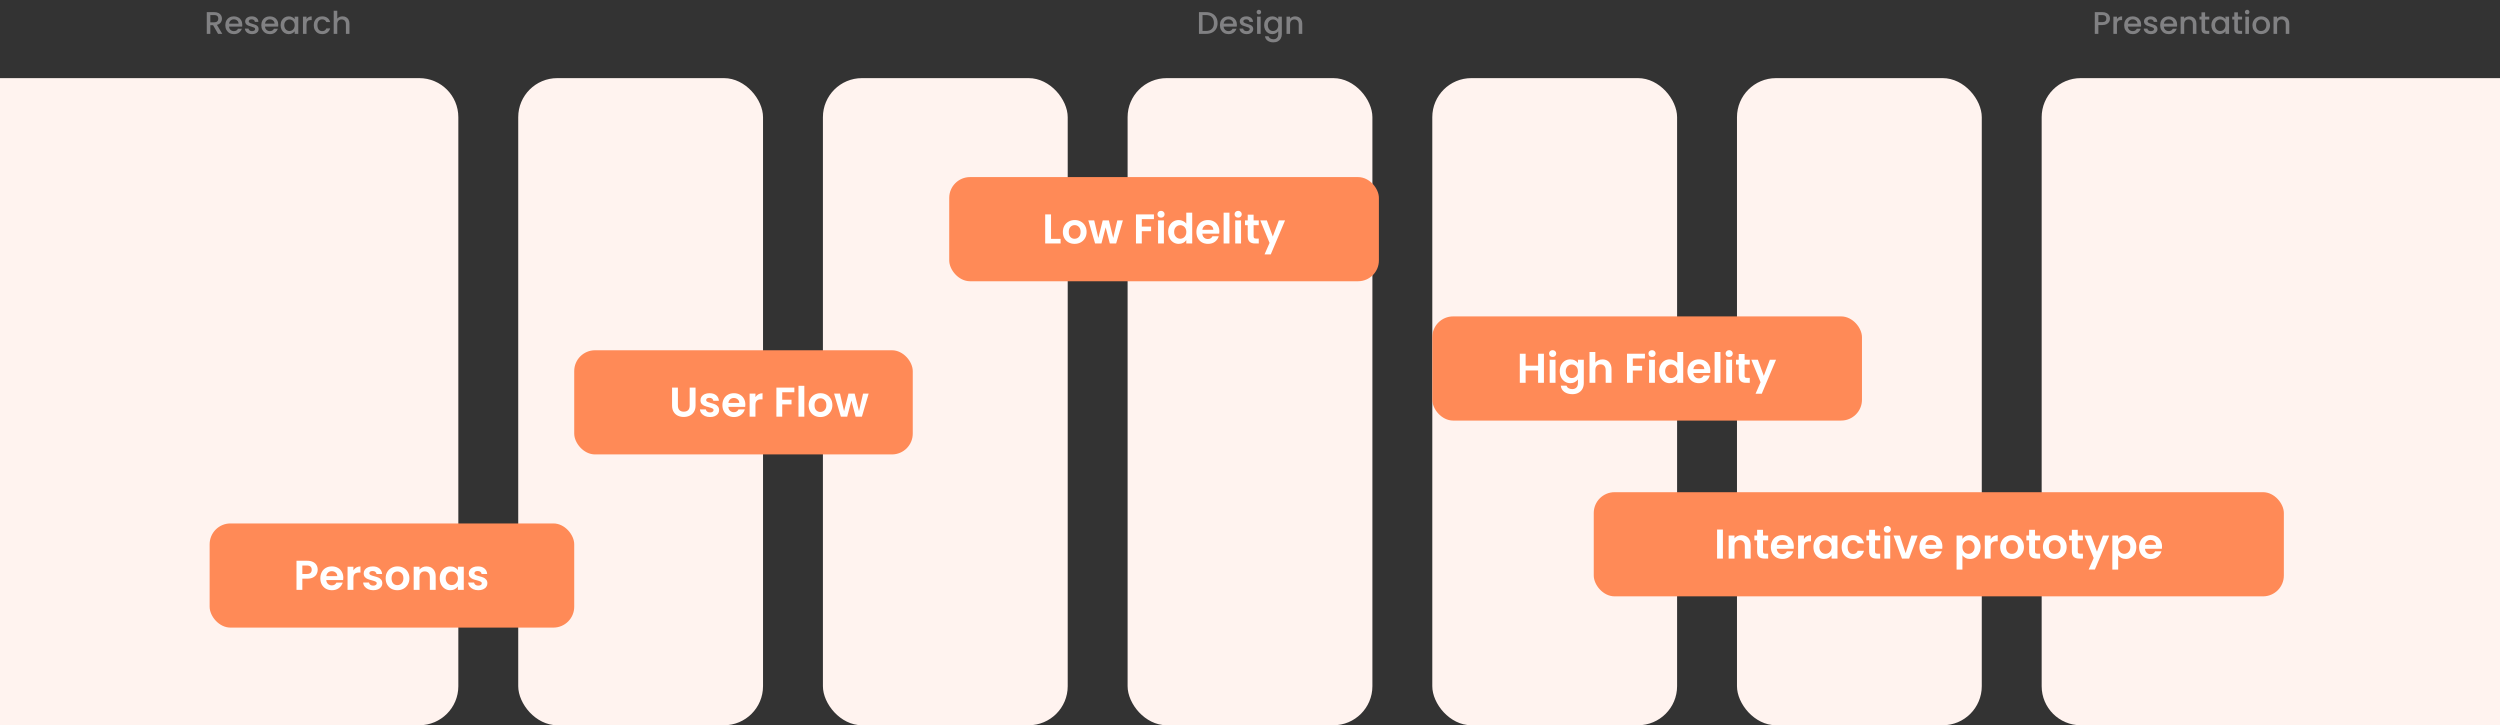
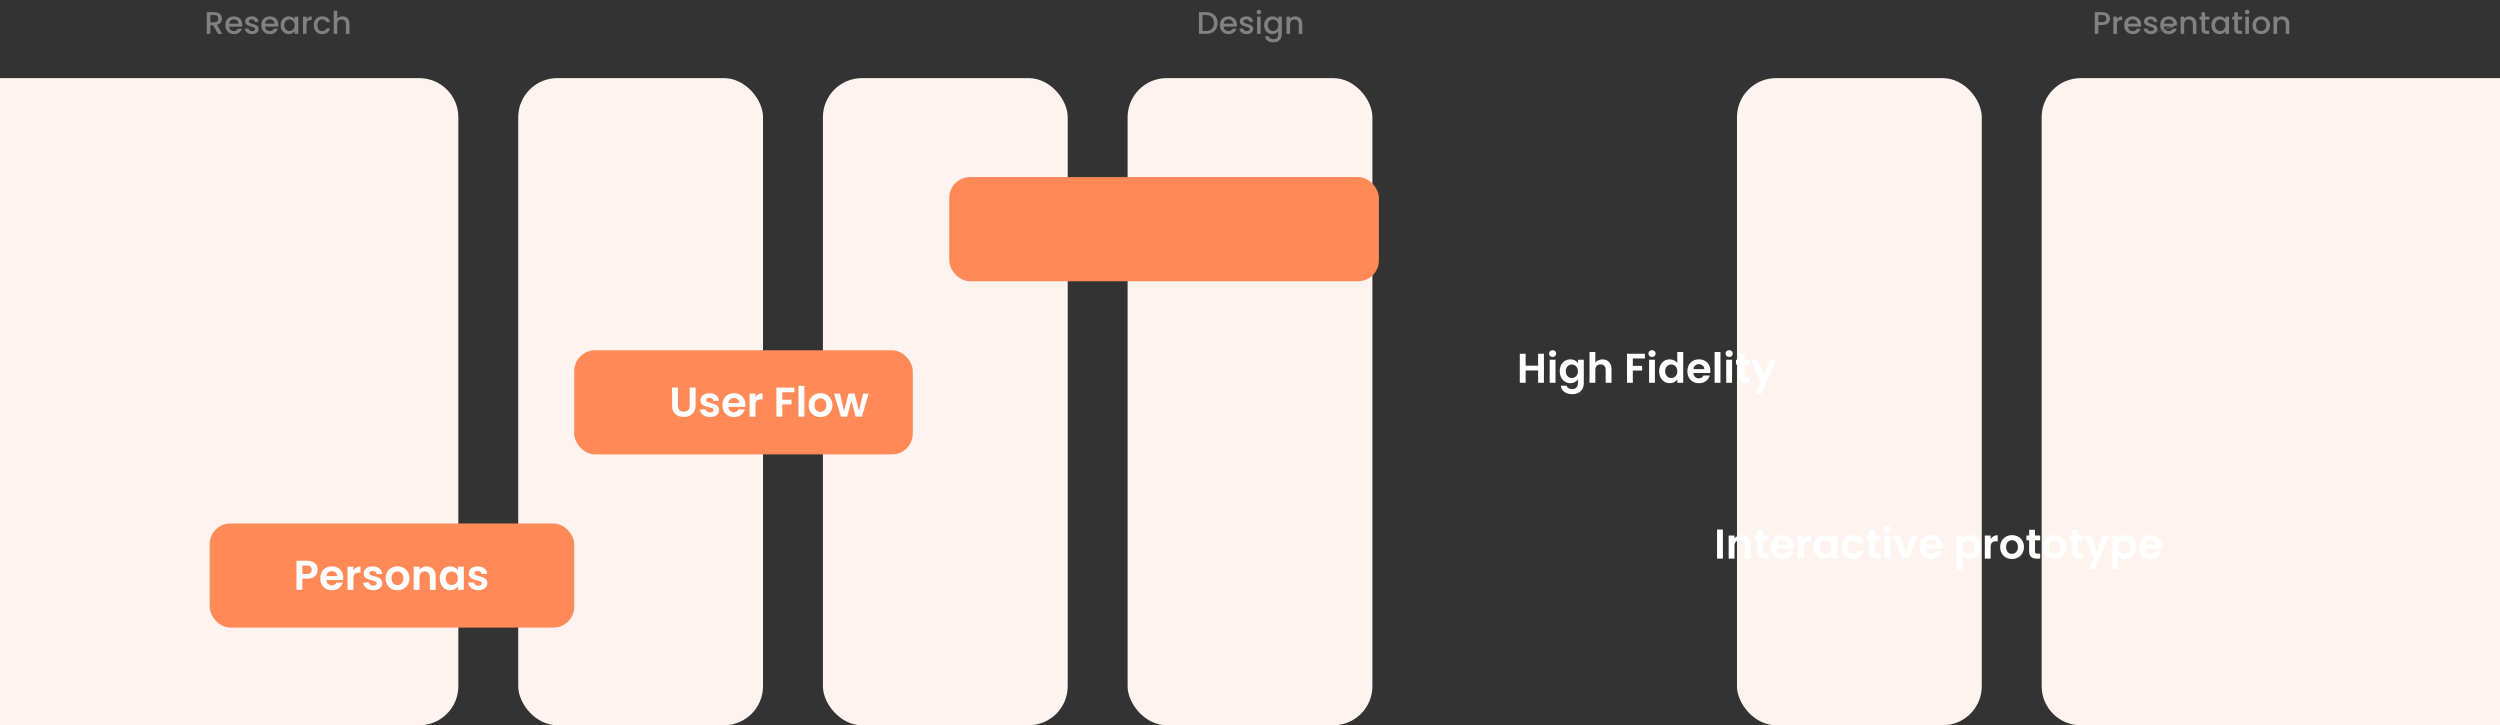
<svg xmlns="http://www.w3.org/2000/svg" width="1920" height="557" viewBox="0 0 1920 557" fill="none">
  <rect x="0" y="0" width="1920" height="557" fill="#333333" stroke="none" />
  <g clip-path="url(#clip0_1661_25140)">
    <path d="M0 60H322C338.569 60 352 73.431 352 90V527C352 543.569 338.569 557 322 557H0V60Z" fill="#FFF3EF" />
    <rect x="398" y="60" width="188" height="497" rx="30" fill="#FFF3EF" />
    <rect x="632" y="60" width="188" height="497" rx="30" fill="#FFF3EF" />
    <rect x="866" y="60" width="188" height="497" rx="30" fill="#FFF3EF" />
-     <rect x="1100" y="60" width="188" height="497" rx="30" fill="#FFF3EF" />
    <rect x="1334" y="60" width="188" height="497" rx="30" fill="#FFF3EF" />
    <path d="M1920 60H1598C1581.43 60 1568 73.431 1568 90V527C1568 543.569 1581.43 557 1598 557H1920V60Z" fill="#FFF3EF" />
    <path d="M167.464 26L163.624 19.328H161.536V26H158.8V9.32H164.56C165.84 9.32 166.92 9.544 167.8 9.992C168.696 10.44 169.36 11.04 169.792 11.792C170.24 12.544 170.464 13.384 170.464 14.312C170.464 15.4 170.144 16.392 169.504 17.288C168.88 18.168 167.912 18.768 166.6 19.088L170.728 26H167.464ZM161.536 17.144H164.56C165.584 17.144 166.352 16.888 166.864 16.376C167.392 15.864 167.656 15.176 167.656 14.312C167.656 13.448 167.4 12.776 166.888 12.296C166.376 11.8 165.6 11.552 164.56 11.552H161.536V17.144ZM186.084 19.064C186.084 19.56 186.052 20.008 185.988 20.408H175.884C175.964 21.464 176.356 22.312 177.06 22.952C177.764 23.592 178.628 23.912 179.652 23.912C181.124 23.912 182.164 23.296 182.772 22.064H185.724C185.324 23.28 184.596 24.28 183.54 25.064C182.5 25.832 181.204 26.216 179.652 26.216C178.388 26.216 177.252 25.936 176.244 25.376C175.252 24.8 174.468 24 173.892 22.976C173.332 21.936 173.052 20.736 173.052 19.376C173.052 18.016 173.324 16.824 173.868 15.8C174.428 14.76 175.204 13.96 176.196 13.4C177.204 12.84 178.356 12.56 179.652 12.56C180.9 12.56 182.012 12.832 182.988 13.376C183.964 13.92 184.724 14.688 185.268 15.68C185.812 16.656 186.084 17.784 186.084 19.064ZM183.228 18.2C183.212 17.192 182.852 16.384 182.148 15.776C181.444 15.168 180.572 14.864 179.532 14.864C178.588 14.864 177.78 15.168 177.108 15.776C176.436 16.368 176.036 17.176 175.908 18.2H183.228ZM193.577 26.216C192.537 26.216 191.601 26.032 190.769 25.664C189.953 25.28 189.305 24.768 188.825 24.128C188.345 23.472 188.089 22.744 188.057 21.944H190.889C190.937 22.504 191.201 22.976 191.681 23.36C192.177 23.728 192.793 23.912 193.529 23.912C194.297 23.912 194.889 23.768 195.305 23.48C195.737 23.176 195.953 22.792 195.953 22.328C195.953 21.832 195.713 21.464 195.233 21.224C194.769 20.984 194.025 20.72 193.001 20.432C192.009 20.16 191.201 19.896 190.577 19.64C189.953 19.384 189.409 18.992 188.945 18.464C188.497 17.936 188.273 17.24 188.273 16.376C188.273 15.672 188.481 15.032 188.897 14.456C189.313 13.864 189.905 13.4 190.673 13.064C191.457 12.728 192.353 12.56 193.361 12.56C194.865 12.56 196.073 12.944 196.985 13.712C197.913 14.464 198.409 15.496 198.473 16.808H195.737C195.689 16.216 195.449 15.744 195.017 15.392C194.585 15.04 194.001 14.864 193.265 14.864C192.545 14.864 191.993 15 191.609 15.272C191.225 15.544 191.033 15.904 191.033 16.352C191.033 16.704 191.161 17 191.417 17.24C191.673 17.48 191.985 17.672 192.353 17.816C192.721 17.944 193.265 18.112 193.985 18.32C194.945 18.576 195.729 18.84 196.337 19.112C196.961 19.368 197.497 19.752 197.945 20.264C198.393 20.776 198.625 21.456 198.641 22.304C198.641 23.056 198.433 23.728 198.017 24.32C197.601 24.912 197.009 25.376 196.241 25.712C195.489 26.048 194.601 26.216 193.577 26.216ZM213.717 19.064C213.717 19.56 213.685 20.008 213.621 20.408H203.517C203.597 21.464 203.989 22.312 204.693 22.952C205.397 23.592 206.261 23.912 207.285 23.912C208.757 23.912 209.797 23.296 210.405 22.064H213.357C212.957 23.28 212.229 24.28 211.173 25.064C210.133 25.832 208.837 26.216 207.285 26.216C206.021 26.216 204.885 25.936 203.877 25.376C202.885 24.8 202.101 24 201.525 22.976C200.965 21.936 200.685 20.736 200.685 19.376C200.685 18.016 200.957 16.824 201.501 15.8C202.061 14.76 202.837 13.96 203.829 13.4C204.837 12.84 205.989 12.56 207.285 12.56C208.533 12.56 209.645 12.832 210.621 13.376C211.597 13.92 212.357 14.688 212.901 15.68C213.445 16.656 213.717 17.784 213.717 19.064ZM210.861 18.2C210.845 17.192 210.485 16.384 209.781 15.776C209.077 15.168 208.205 14.864 207.165 14.864C206.221 14.864 205.413 15.168 204.741 15.776C204.069 16.368 203.669 17.176 203.541 18.2H210.861ZM215.497 19.328C215.497 18 215.769 16.824 216.313 15.8C216.873 14.776 217.625 13.984 218.569 13.424C219.529 12.848 220.585 12.56 221.737 12.56C222.777 12.56 223.681 12.768 224.449 13.184C225.233 13.584 225.857 14.088 226.321 14.696V12.776H229.081V26H226.321V24.032C225.857 24.656 225.225 25.176 224.425 25.592C223.625 26.008 222.713 26.216 221.689 26.216C220.553 26.216 219.513 25.928 218.569 25.352C217.625 24.76 216.873 23.944 216.313 22.904C215.769 21.848 215.497 20.656 215.497 19.328ZM226.321 19.376C226.321 18.464 226.129 17.672 225.745 17C225.377 16.328 224.889 15.816 224.281 15.464C223.673 15.112 223.017 14.936 222.313 14.936C221.609 14.936 220.953 15.112 220.345 15.464C219.737 15.8 219.241 16.304 218.857 16.976C218.489 17.632 218.305 18.416 218.305 19.328C218.305 20.24 218.489 21.04 218.857 21.728C219.241 22.416 219.737 22.944 220.345 23.312C220.969 23.664 221.625 23.84 222.313 23.84C223.017 23.84 223.673 23.664 224.281 23.312C224.889 22.96 225.377 22.448 225.745 21.776C226.129 21.088 226.321 20.288 226.321 19.376ZM235.411 14.696C235.811 14.024 236.339 13.504 236.995 13.136C237.667 12.752 238.459 12.56 239.371 12.56V15.392H238.675C237.603 15.392 236.787 15.664 236.227 16.208C235.683 16.752 235.411 17.696 235.411 19.04V26H232.675V12.776H235.411V14.696ZM240.974 19.376C240.974 18.016 241.246 16.824 241.79 15.8C242.35 14.76 243.118 13.96 244.094 13.4C245.07 12.84 246.19 12.56 247.454 12.56C249.054 12.56 250.374 12.944 251.414 13.712C252.47 14.464 253.182 15.544 253.55 16.952H250.598C250.358 16.296 249.974 15.784 249.446 15.416C248.918 15.048 248.254 14.864 247.454 14.864C246.334 14.864 245.438 15.264 244.766 16.064C244.11 16.848 243.782 17.952 243.782 19.376C243.782 20.8 244.11 21.912 244.766 22.712C245.438 23.512 246.334 23.912 247.454 23.912C249.038 23.912 250.086 23.216 250.598 21.824H253.55C253.166 23.168 252.446 24.24 251.39 25.04C250.334 25.824 249.022 26.216 247.454 26.216C246.19 26.216 245.07 25.936 244.094 25.376C243.118 24.8 242.35 24 241.79 22.976C241.246 21.936 240.974 20.736 240.974 19.376ZM263.117 12.56C264.125 12.56 265.021 12.776 265.805 13.208C266.605 13.64 267.229 14.28 267.677 15.128C268.141 15.976 268.373 17 268.373 18.2V26H265.661V18.608C265.661 17.424 265.365 16.52 264.773 15.896C264.181 15.256 263.373 14.936 262.349 14.936C261.325 14.936 260.509 15.256 259.901 15.896C259.309 16.52 259.013 17.424 259.013 18.608V26H256.277V8.24H259.013V14.312C259.477 13.752 260.061 13.32 260.765 13.016C261.485 12.712 262.269 12.56 263.117 12.56Z" fill="#818183" />
    <path d="M926.248 9.32C928.024 9.32 929.576 9.664 930.904 10.352C932.248 11.024 933.28 12 934 13.28C934.736 14.544 935.104 16.024 935.104 17.72C935.104 19.416 934.736 20.888 934 22.136C933.28 23.384 932.248 24.344 930.904 25.016C929.576 25.672 928.024 26 926.248 26H920.8V9.32H926.248ZM926.248 23.768C928.2 23.768 929.696 23.24 930.736 22.184C931.776 21.128 932.296 19.64 932.296 17.72C932.296 15.784 931.776 14.272 930.736 13.184C929.696 12.096 928.2 11.552 926.248 11.552H923.536V23.768H926.248ZM949.936 19.064C949.936 19.56 949.904 20.008 949.84 20.408H939.736C939.816 21.464 940.208 22.312 940.912 22.952C941.616 23.592 942.48 23.912 943.504 23.912C944.976 23.912 946.016 23.296 946.624 22.064H949.576C949.176 23.28 948.448 24.28 947.392 25.064C946.352 25.832 945.056 26.216 943.504 26.216C942.24 26.216 941.104 25.936 940.096 25.376C939.104 24.8 938.32 24 937.744 22.976C937.184 21.936 936.904 20.736 936.904 19.376C936.904 18.016 937.176 16.824 937.72 15.8C938.28 14.76 939.056 13.96 940.048 13.4C941.056 12.84 942.208 12.56 943.504 12.56C944.752 12.56 945.864 12.832 946.84 13.376C947.816 13.92 948.576 14.688 949.12 15.68C949.664 16.656 949.936 17.784 949.936 19.064ZM947.08 18.2C947.064 17.192 946.704 16.384 946 15.776C945.296 15.168 944.424 14.864 943.384 14.864C942.44 14.864 941.632 15.168 940.96 15.776C940.288 16.368 939.888 17.176 939.76 18.2H947.08ZM957.428 26.216C956.388 26.216 955.452 26.032 954.62 25.664C953.804 25.28 953.156 24.768 952.676 24.128C952.196 23.472 951.94 22.744 951.908 21.944H954.74C954.788 22.504 955.052 22.976 955.532 23.36C956.028 23.728 956.644 23.912 957.38 23.912C958.148 23.912 958.74 23.768 959.156 23.48C959.588 23.176 959.804 22.792 959.804 22.328C959.804 21.832 959.564 21.464 959.084 21.224C958.62 20.984 957.876 20.72 956.852 20.432C955.86 20.16 955.052 19.896 954.428 19.64C953.804 19.384 953.26 18.992 952.796 18.464C952.348 17.936 952.124 17.24 952.124 16.376C952.124 15.672 952.332 15.032 952.748 14.456C953.164 13.864 953.756 13.4 954.524 13.064C955.308 12.728 956.204 12.56 957.212 12.56C958.716 12.56 959.924 12.944 960.836 13.712C961.764 14.464 962.26 15.496 962.324 16.808H959.588C959.54 16.216 959.3 15.744 958.868 15.392C958.436 15.04 957.852 14.864 957.116 14.864C956.396 14.864 955.844 15 955.46 15.272C955.076 15.544 954.884 15.904 954.884 16.352C954.884 16.704 955.012 17 955.268 17.24C955.524 17.48 955.836 17.672 956.204 17.816C956.572 17.944 957.116 18.112 957.836 18.32C958.796 18.576 959.58 18.84 960.188 19.112C960.812 19.368 961.348 19.752 961.796 20.264C962.244 20.776 962.476 21.456 962.492 22.304C962.492 23.056 962.284 23.728 961.868 24.32C961.452 24.912 960.86 25.376 960.092 25.712C959.34 26.048 958.452 26.216 957.428 26.216ZM966.84 11.024C966.344 11.024 965.928 10.856 965.592 10.52C965.256 10.184 965.088 9.768 965.088 9.272C965.088 8.776 965.256 8.36 965.592 8.024C965.928 7.688 966.344 7.52 966.84 7.52C967.32 7.52 967.728 7.688 968.064 8.024C968.4 8.36 968.568 8.776 968.568 9.272C968.568 9.768 968.4 10.184 968.064 10.52C967.728 10.856 967.32 11.024 966.84 11.024ZM968.184 12.776V26H965.448V12.776H968.184ZM977.105 12.56C978.129 12.56 979.033 12.768 979.817 13.184C980.617 13.584 981.241 14.088 981.689 14.696V12.776H984.449V26.216C984.449 27.432 984.193 28.512 983.681 29.456C983.169 30.416 982.425 31.168 981.449 31.712C980.489 32.256 979.337 32.528 977.993 32.528C976.201 32.528 974.713 32.104 973.529 31.256C972.345 30.424 971.673 29.288 971.513 27.848H974.225C974.433 28.536 974.873 29.088 975.545 29.504C976.233 29.936 977.049 30.152 977.993 30.152C979.097 30.152 979.985 29.816 980.657 29.144C981.345 28.472 981.689 27.496 981.689 26.216V24.008C981.225 24.632 980.593 25.16 979.793 25.592C979.009 26.008 978.113 26.216 977.105 26.216C975.953 26.216 974.897 25.928 973.937 25.352C972.993 24.76 972.241 23.944 971.681 22.904C971.137 21.848 970.865 20.656 970.865 19.328C970.865 18 971.137 16.824 971.681 15.8C972.241 14.776 972.993 13.984 973.937 13.424C974.897 12.848 975.953 12.56 977.105 12.56ZM981.689 19.376C981.689 18.464 981.497 17.672 981.113 17C980.745 16.328 980.257 15.816 979.649 15.464C979.041 15.112 978.385 14.936 977.681 14.936C976.977 14.936 976.321 15.112 975.713 15.464C975.105 15.8 974.609 16.304 974.225 16.976C973.857 17.632 973.673 18.416 973.673 19.328C973.673 20.24 973.857 21.04 974.225 21.728C974.609 22.416 975.105 22.944 975.713 23.312C976.337 23.664 976.993 23.84 977.681 23.84C978.385 23.84 979.041 23.664 979.649 23.312C980.257 22.96 980.745 22.448 981.113 21.776C981.497 21.088 981.689 20.288 981.689 19.376ZM994.714 12.56C995.754 12.56 996.682 12.776 997.498 13.208C998.33 13.64 998.978 14.28 999.442 15.128C999.906 15.976 1000.14 17 1000.14 18.2V26H997.426V18.608C997.426 17.424 997.13 16.52 996.538 15.896C995.946 15.256 995.138 14.936 994.114 14.936C993.09 14.936 992.274 15.256 991.666 15.896C991.074 16.52 990.778 17.424 990.778 18.608V26H988.042V12.776H990.778V14.288C991.226 13.744 991.794 13.32 992.482 13.016C993.186 12.712 993.93 12.56 994.714 12.56Z" fill="#818183" />
-     <path d="M1620.46 14.288C1620.46 15.136 1620.26 15.936 1619.86 16.688C1619.46 17.44 1618.82 18.056 1617.94 18.536C1617.06 19 1615.94 19.232 1614.56 19.232H1611.54V26H1608.8V9.32H1614.56C1615.84 9.32 1616.92 9.544 1617.8 9.992C1618.7 10.424 1619.36 11.016 1619.79 11.768C1620.24 12.52 1620.46 13.36 1620.46 14.288ZM1614.56 17C1615.6 17 1616.38 16.768 1616.89 16.304C1617.4 15.824 1617.66 15.152 1617.66 14.288C1617.66 12.464 1616.62 11.552 1614.56 11.552H1611.54V17H1614.56ZM1625.81 14.696C1626.21 14.024 1626.74 13.504 1627.39 13.136C1628.07 12.752 1628.86 12.56 1629.77 12.56V15.392H1629.07C1628 15.392 1627.19 15.664 1626.63 16.208C1626.08 16.752 1625.81 17.696 1625.81 19.04V26H1623.07V12.776H1625.81V14.696ZM1644.4 19.064C1644.4 19.56 1644.37 20.008 1644.31 20.408H1634.2C1634.28 21.464 1634.68 22.312 1635.38 22.952C1636.08 23.592 1636.95 23.912 1637.97 23.912C1639.44 23.912 1640.48 23.296 1641.09 22.064H1644.04C1643.64 23.28 1642.92 24.28 1641.86 25.064C1640.82 25.832 1639.52 26.216 1637.97 26.216C1636.71 26.216 1635.57 25.936 1634.56 25.376C1633.57 24.8 1632.79 24 1632.21 22.976C1631.65 21.936 1631.37 20.736 1631.37 19.376C1631.37 18.016 1631.64 16.824 1632.19 15.8C1632.75 14.76 1633.52 13.96 1634.52 13.4C1635.52 12.84 1636.68 12.56 1637.97 12.56C1639.22 12.56 1640.33 12.832 1641.31 13.376C1642.28 13.92 1643.04 14.688 1643.59 15.68C1644.13 16.656 1644.4 17.784 1644.4 19.064ZM1641.55 18.2C1641.53 17.192 1641.17 16.384 1640.47 15.776C1639.76 15.168 1638.89 14.864 1637.85 14.864C1636.91 14.864 1636.1 15.168 1635.43 15.776C1634.76 16.368 1634.36 17.176 1634.23 18.2H1641.55ZM1651.9 26.216C1650.86 26.216 1649.92 26.032 1649.09 25.664C1648.27 25.28 1647.62 24.768 1647.14 24.128C1646.66 23.472 1646.41 22.744 1646.38 21.944H1649.21C1649.26 22.504 1649.52 22.976 1650 23.36C1650.5 23.728 1651.11 23.912 1651.85 23.912C1652.62 23.912 1653.21 23.768 1653.62 23.48C1654.06 23.176 1654.27 22.792 1654.27 22.328C1654.27 21.832 1654.03 21.464 1653.55 21.224C1653.09 20.984 1652.34 20.72 1651.32 20.432C1650.33 20.16 1649.52 19.896 1648.9 19.64C1648.27 19.384 1647.73 18.992 1647.26 18.464C1646.82 17.936 1646.59 17.24 1646.59 16.376C1646.59 15.672 1646.8 15.032 1647.22 14.456C1647.63 13.864 1648.22 13.4 1648.99 13.064C1649.78 12.728 1650.67 12.56 1651.68 12.56C1653.18 12.56 1654.39 12.944 1655.3 13.712C1656.23 14.464 1656.73 15.496 1656.79 16.808H1654.06C1654.01 16.216 1653.77 15.744 1653.34 15.392C1652.9 15.04 1652.32 14.864 1651.58 14.864C1650.86 14.864 1650.31 15 1649.93 15.272C1649.54 15.544 1649.35 15.904 1649.35 16.352C1649.35 16.704 1649.48 17 1649.74 17.24C1649.99 17.48 1650.3 17.672 1650.67 17.816C1651.04 17.944 1651.58 18.112 1652.3 18.32C1653.26 18.576 1654.05 18.84 1654.66 19.112C1655.28 19.368 1655.82 19.752 1656.26 20.264C1656.71 20.776 1656.94 21.456 1656.96 22.304C1656.96 23.056 1656.75 23.728 1656.34 24.32C1655.92 24.912 1655.33 25.376 1654.56 25.712C1653.81 26.048 1652.92 26.216 1651.9 26.216ZM1672.04 19.064C1672.04 19.56 1672.01 20.008 1671.94 20.408H1661.84C1661.92 21.464 1662.31 22.312 1663.01 22.952C1663.72 23.592 1664.58 23.912 1665.61 23.912C1667.08 23.912 1668.12 23.296 1668.73 22.064H1671.68C1671.28 23.28 1670.55 24.28 1669.49 25.064C1668.45 25.832 1667.16 26.216 1665.61 26.216C1664.34 26.216 1663.21 25.936 1662.2 25.376C1661.21 24.8 1660.42 24 1659.85 22.976C1659.29 21.936 1659.01 20.736 1659.01 19.376C1659.01 18.016 1659.28 16.824 1659.82 15.8C1660.38 14.76 1661.16 13.96 1662.15 13.4C1663.16 12.84 1664.31 12.56 1665.61 12.56C1666.85 12.56 1667.97 12.832 1668.94 13.376C1669.92 13.92 1670.68 14.688 1671.22 15.68C1671.77 16.656 1672.04 17.784 1672.04 19.064ZM1669.18 18.2C1669.17 17.192 1668.81 16.384 1668.1 15.776C1667.4 15.168 1666.53 14.864 1665.49 14.864C1664.54 14.864 1663.73 15.168 1663.06 15.776C1662.39 16.368 1661.99 17.176 1661.86 18.2H1669.18ZM1681.4 12.56C1682.44 12.56 1683.37 12.776 1684.19 13.208C1685.02 13.64 1685.67 14.28 1686.13 15.128C1686.59 15.976 1686.83 17 1686.83 18.2V26H1684.11V18.608C1684.11 17.424 1683.82 16.52 1683.23 15.896C1682.63 15.256 1681.83 14.936 1680.8 14.936C1679.78 14.936 1678.96 15.256 1678.35 15.896C1677.76 16.52 1677.47 17.424 1677.47 18.608V26H1674.73V12.776H1677.47V14.288C1677.91 13.744 1678.48 13.32 1679.17 13.016C1679.87 12.712 1680.62 12.56 1681.4 12.56ZM1693.51 15.008V22.328C1693.51 22.824 1693.62 23.184 1693.84 23.408C1694.08 23.616 1694.48 23.72 1695.04 23.72H1696.72V26H1694.56C1693.33 26 1692.39 25.712 1691.73 25.136C1691.08 24.56 1690.75 23.624 1690.75 22.328V15.008H1689.19V12.776H1690.75V9.488H1693.51V12.776H1696.72V15.008H1693.51ZM1698.33 19.328C1698.33 18 1698.61 16.824 1699.15 15.8C1699.71 14.776 1700.46 13.984 1701.41 13.424C1702.37 12.848 1703.42 12.56 1704.57 12.56C1705.61 12.56 1706.52 12.768 1707.29 13.184C1708.07 13.584 1708.69 14.088 1709.16 14.696V12.776H1711.92V26H1709.16V24.032C1708.69 24.656 1708.06 25.176 1707.26 25.592C1706.46 26.008 1705.55 26.216 1704.53 26.216C1703.39 26.216 1702.35 25.928 1701.41 25.352C1700.46 24.76 1699.71 23.944 1699.15 22.904C1698.61 21.848 1698.33 20.656 1698.33 19.328ZM1709.16 19.376C1709.16 18.464 1708.97 17.672 1708.58 17C1708.21 16.328 1707.73 15.816 1707.12 15.464C1706.51 15.112 1705.85 14.936 1705.15 14.936C1704.45 14.936 1703.79 15.112 1703.18 15.464C1702.57 15.8 1702.08 16.304 1701.69 16.976C1701.33 17.632 1701.14 18.416 1701.14 19.328C1701.14 20.24 1701.33 21.04 1701.69 21.728C1702.08 22.416 1702.57 22.944 1703.18 23.312C1703.81 23.664 1704.46 23.84 1705.15 23.84C1705.85 23.84 1706.51 23.664 1707.12 23.312C1707.73 22.96 1708.21 22.448 1708.58 21.776C1708.97 21.088 1709.16 20.288 1709.16 19.376ZM1718.7 15.008V22.328C1718.7 22.824 1718.81 23.184 1719.04 23.408C1719.28 23.616 1719.68 23.72 1720.24 23.72H1721.92V26H1719.76C1718.53 26 1717.58 25.712 1716.93 25.136C1716.27 24.56 1715.94 23.624 1715.94 22.328V15.008H1714.38V12.776H1715.94V9.488H1718.7V12.776H1721.92V15.008H1718.7ZM1725.83 11.024C1725.34 11.024 1724.92 10.856 1724.58 10.52C1724.25 10.184 1724.08 9.768 1724.08 9.272C1724.08 8.776 1724.25 8.36 1724.58 8.024C1724.92 7.688 1725.34 7.52 1725.83 7.52C1726.31 7.52 1726.72 7.688 1727.06 8.024C1727.39 8.36 1727.56 8.776 1727.56 9.272C1727.56 9.768 1727.39 10.184 1727.06 10.52C1726.72 10.856 1726.31 11.024 1725.83 11.024ZM1727.18 12.776V26H1724.44V12.776H1727.18ZM1736.5 26.216C1735.26 26.216 1734.13 25.936 1733.12 25.376C1732.11 24.8 1731.32 24 1730.74 22.976C1730.17 21.936 1729.88 20.736 1729.88 19.376C1729.88 18.032 1730.18 16.84 1730.77 15.8C1731.36 14.76 1732.17 13.96 1733.19 13.4C1734.22 12.84 1735.36 12.56 1736.62 12.56C1737.89 12.56 1739.03 12.84 1740.06 13.4C1741.08 13.96 1741.89 14.76 1742.48 15.8C1743.07 16.84 1743.37 18.032 1743.37 19.376C1743.37 20.72 1743.06 21.912 1742.46 22.952C1741.85 23.992 1741.02 24.8 1739.96 25.376C1738.92 25.936 1737.77 26.216 1736.5 26.216ZM1736.5 23.84C1737.21 23.84 1737.86 23.672 1738.47 23.336C1739.1 23 1739.6 22.496 1739.98 21.824C1740.37 21.152 1740.56 20.336 1740.56 19.376C1740.56 18.416 1740.38 17.608 1740.01 16.952C1739.64 16.28 1739.15 15.776 1738.54 15.44C1737.94 15.104 1737.28 14.936 1736.58 14.936C1735.87 14.936 1735.22 15.104 1734.61 15.44C1734.02 15.776 1733.54 16.28 1733.19 16.952C1732.84 17.608 1732.66 18.416 1732.66 19.376C1732.66 20.8 1733.02 21.904 1733.74 22.688C1734.48 23.456 1735.4 23.84 1736.5 23.84ZM1752.75 12.56C1753.79 12.56 1754.71 12.776 1755.53 13.208C1756.36 13.64 1757.01 14.28 1757.47 15.128C1757.94 15.976 1758.17 17 1758.17 18.2V26H1755.46V18.608C1755.46 17.424 1755.16 16.52 1754.57 15.896C1753.98 15.256 1753.17 14.936 1752.15 14.936C1751.12 14.936 1750.31 15.256 1749.7 15.896C1749.11 16.52 1748.81 17.424 1748.81 18.608V26H1746.07V12.776H1748.81V14.288C1749.26 13.744 1749.83 13.32 1750.51 13.016C1751.22 12.712 1751.96 12.56 1752.75 12.56Z" fill="#818183" />
+     <path d="M1620.46 14.288C1620.46 15.136 1620.26 15.936 1619.86 16.688C1619.46 17.44 1618.82 18.056 1617.94 18.536C1617.06 19 1615.94 19.232 1614.56 19.232H1611.54V26H1608.8V9.32H1614.56C1615.84 9.32 1616.92 9.544 1617.8 9.992C1618.7 10.424 1619.36 11.016 1619.79 11.768C1620.24 12.52 1620.46 13.36 1620.46 14.288ZM1614.56 17C1615.6 17 1616.38 16.768 1616.89 16.304C1617.4 15.824 1617.66 15.152 1617.66 14.288C1617.66 12.464 1616.62 11.552 1614.56 11.552H1611.54V17H1614.56ZM1625.81 14.696C1626.21 14.024 1626.74 13.504 1627.39 13.136C1628.07 12.752 1628.86 12.56 1629.77 12.56V15.392H1629.07C1628 15.392 1627.19 15.664 1626.63 16.208C1626.08 16.752 1625.81 17.696 1625.81 19.04V26H1623.07V12.776H1625.81V14.696ZM1644.4 19.064C1644.4 19.56 1644.37 20.008 1644.31 20.408H1634.2C1634.28 21.464 1634.68 22.312 1635.38 22.952C1636.08 23.592 1636.95 23.912 1637.97 23.912C1639.44 23.912 1640.48 23.296 1641.09 22.064H1644.04C1643.64 23.28 1642.92 24.28 1641.86 25.064C1640.82 25.832 1639.52 26.216 1637.97 26.216C1636.71 26.216 1635.57 25.936 1634.56 25.376C1633.57 24.8 1632.79 24 1632.21 22.976C1631.65 21.936 1631.37 20.736 1631.37 19.376C1631.37 18.016 1631.64 16.824 1632.19 15.8C1632.75 14.76 1633.52 13.96 1634.52 13.4C1635.52 12.84 1636.68 12.56 1637.97 12.56C1639.22 12.56 1640.33 12.832 1641.31 13.376C1642.28 13.92 1643.04 14.688 1643.59 15.68C1644.13 16.656 1644.4 17.784 1644.4 19.064ZM1641.55 18.2C1641.53 17.192 1641.17 16.384 1640.47 15.776C1639.76 15.168 1638.89 14.864 1637.85 14.864C1636.91 14.864 1636.1 15.168 1635.43 15.776C1634.76 16.368 1634.36 17.176 1634.23 18.2H1641.55ZM1651.9 26.216C1650.86 26.216 1649.92 26.032 1649.09 25.664C1648.27 25.28 1647.62 24.768 1647.14 24.128C1646.66 23.472 1646.41 22.744 1646.38 21.944H1649.21C1649.26 22.504 1649.52 22.976 1650 23.36C1650.5 23.728 1651.11 23.912 1651.85 23.912C1652.62 23.912 1653.21 23.768 1653.62 23.48C1654.06 23.176 1654.27 22.792 1654.27 22.328C1654.27 21.832 1654.03 21.464 1653.55 21.224C1653.09 20.984 1652.34 20.72 1651.32 20.432C1650.33 20.16 1649.52 19.896 1648.9 19.64C1648.27 19.384 1647.73 18.992 1647.26 18.464C1646.82 17.936 1646.59 17.24 1646.59 16.376C1646.59 15.672 1646.8 15.032 1647.22 14.456C1647.63 13.864 1648.22 13.4 1648.99 13.064C1649.78 12.728 1650.67 12.56 1651.68 12.56C1653.18 12.56 1654.39 12.944 1655.3 13.712C1656.23 14.464 1656.73 15.496 1656.79 16.808H1654.06C1654.01 16.216 1653.77 15.744 1653.34 15.392C1652.9 15.04 1652.32 14.864 1651.58 14.864C1650.86 14.864 1650.31 15 1649.93 15.272C1649.54 15.544 1649.35 15.904 1649.35 16.352C1649.35 16.704 1649.48 17 1649.74 17.24C1649.99 17.48 1650.3 17.672 1650.67 17.816C1651.04 17.944 1651.58 18.112 1652.3 18.32C1653.26 18.576 1654.05 18.84 1654.66 19.112C1655.28 19.368 1655.82 19.752 1656.26 20.264C1656.71 20.776 1656.94 21.456 1656.96 22.304C1656.96 23.056 1656.75 23.728 1656.34 24.32C1655.92 24.912 1655.33 25.376 1654.56 25.712C1653.81 26.048 1652.92 26.216 1651.9 26.216ZC1672.04 19.56 1672.01 20.008 1671.94 20.408H1661.84C1661.92 21.464 1662.31 22.312 1663.01 22.952C1663.72 23.592 1664.58 23.912 1665.61 23.912C1667.08 23.912 1668.12 23.296 1668.73 22.064H1671.68C1671.28 23.28 1670.55 24.28 1669.49 25.064C1668.45 25.832 1667.16 26.216 1665.61 26.216C1664.34 26.216 1663.21 25.936 1662.2 25.376C1661.21 24.8 1660.42 24 1659.85 22.976C1659.29 21.936 1659.01 20.736 1659.01 19.376C1659.01 18.016 1659.28 16.824 1659.82 15.8C1660.38 14.76 1661.16 13.96 1662.15 13.4C1663.16 12.84 1664.31 12.56 1665.61 12.56C1666.85 12.56 1667.97 12.832 1668.94 13.376C1669.92 13.92 1670.68 14.688 1671.22 15.68C1671.77 16.656 1672.04 17.784 1672.04 19.064ZM1669.18 18.2C1669.17 17.192 1668.81 16.384 1668.1 15.776C1667.4 15.168 1666.53 14.864 1665.49 14.864C1664.54 14.864 1663.73 15.168 1663.06 15.776C1662.39 16.368 1661.99 17.176 1661.86 18.2H1669.18ZM1681.4 12.56C1682.44 12.56 1683.37 12.776 1684.19 13.208C1685.02 13.64 1685.67 14.28 1686.13 15.128C1686.59 15.976 1686.83 17 1686.83 18.2V26H1684.11V18.608C1684.11 17.424 1683.82 16.52 1683.23 15.896C1682.63 15.256 1681.83 14.936 1680.8 14.936C1679.78 14.936 1678.96 15.256 1678.35 15.896C1677.76 16.52 1677.47 17.424 1677.47 18.608V26H1674.73V12.776H1677.47V14.288C1677.91 13.744 1678.48 13.32 1679.17 13.016C1679.87 12.712 1680.62 12.56 1681.4 12.56ZM1693.51 15.008V22.328C1693.51 22.824 1693.62 23.184 1693.84 23.408C1694.08 23.616 1694.48 23.72 1695.04 23.72H1696.72V26H1694.56C1693.33 26 1692.39 25.712 1691.73 25.136C1691.08 24.56 1690.75 23.624 1690.75 22.328V15.008H1689.19V12.776H1690.75V9.488H1693.51V12.776H1696.72V15.008H1693.51ZM1698.33 19.328C1698.33 18 1698.61 16.824 1699.15 15.8C1699.71 14.776 1700.46 13.984 1701.41 13.424C1702.37 12.848 1703.42 12.56 1704.57 12.56C1705.61 12.56 1706.52 12.768 1707.29 13.184C1708.07 13.584 1708.69 14.088 1709.16 14.696V12.776H1711.92V26H1709.16V24.032C1708.69 24.656 1708.06 25.176 1707.26 25.592C1706.46 26.008 1705.55 26.216 1704.53 26.216C1703.39 26.216 1702.35 25.928 1701.41 25.352C1700.46 24.76 1699.71 23.944 1699.15 22.904C1698.61 21.848 1698.33 20.656 1698.33 19.328ZM1709.16 19.376C1709.16 18.464 1708.97 17.672 1708.58 17C1708.21 16.328 1707.73 15.816 1707.12 15.464C1706.51 15.112 1705.85 14.936 1705.15 14.936C1704.45 14.936 1703.79 15.112 1703.18 15.464C1702.57 15.8 1702.08 16.304 1701.69 16.976C1701.33 17.632 1701.14 18.416 1701.14 19.328C1701.14 20.24 1701.33 21.04 1701.69 21.728C1702.08 22.416 1702.57 22.944 1703.18 23.312C1703.81 23.664 1704.46 23.84 1705.15 23.84C1705.85 23.84 1706.51 23.664 1707.12 23.312C1707.73 22.96 1708.21 22.448 1708.58 21.776C1708.97 21.088 1709.16 20.288 1709.16 19.376ZM1718.7 15.008V22.328C1718.7 22.824 1718.81 23.184 1719.04 23.408C1719.28 23.616 1719.68 23.72 1720.24 23.72H1721.92V26H1719.76C1718.53 26 1717.58 25.712 1716.93 25.136C1716.27 24.56 1715.94 23.624 1715.94 22.328V15.008H1714.38V12.776H1715.94V9.488H1718.7V12.776H1721.92V15.008H1718.7ZM1725.83 11.024C1725.34 11.024 1724.92 10.856 1724.58 10.52C1724.25 10.184 1724.08 9.768 1724.08 9.272C1724.08 8.776 1724.25 8.36 1724.58 8.024C1724.92 7.688 1725.34 7.52 1725.83 7.52C1726.31 7.52 1726.72 7.688 1727.06 8.024C1727.39 8.36 1727.56 8.776 1727.56 9.272C1727.56 9.768 1727.39 10.184 1727.06 10.52C1726.72 10.856 1726.31 11.024 1725.83 11.024ZM1727.18 12.776V26H1724.44V12.776H1727.18ZM1736.5 26.216C1735.26 26.216 1734.13 25.936 1733.12 25.376C1732.11 24.8 1731.32 24 1730.74 22.976C1730.17 21.936 1729.88 20.736 1729.88 19.376C1729.88 18.032 1730.18 16.84 1730.77 15.8C1731.36 14.76 1732.17 13.96 1733.19 13.4C1734.22 12.84 1735.36 12.56 1736.62 12.56C1737.89 12.56 1739.03 12.84 1740.06 13.4C1741.08 13.96 1741.89 14.76 1742.48 15.8C1743.07 16.84 1743.37 18.032 1743.37 19.376C1743.37 20.72 1743.06 21.912 1742.46 22.952C1741.85 23.992 1741.02 24.8 1739.96 25.376C1738.92 25.936 1737.77 26.216 1736.5 26.216ZM1736.5 23.84C1737.21 23.84 1737.86 23.672 1738.47 23.336C1739.1 23 1739.6 22.496 1739.98 21.824C1740.37 21.152 1740.56 20.336 1740.56 19.376C1740.56 18.416 1740.38 17.608 1740.01 16.952C1739.64 16.28 1739.15 15.776 1738.54 15.44C1737.94 15.104 1737.28 14.936 1736.58 14.936C1735.87 14.936 1735.22 15.104 1734.61 15.44C1734.02 15.776 1733.54 16.28 1733.19 16.952C1732.84 17.608 1732.66 18.416 1732.66 19.376C1732.66 20.8 1733.02 21.904 1733.74 22.688C1734.48 23.456 1735.4 23.84 1736.5 23.84ZM1752.75 12.56C1753.79 12.56 1754.71 12.776 1755.53 13.208C1756.36 13.64 1757.01 14.28 1757.47 15.128C1757.94 15.976 1758.17 17 1758.17 18.2V26H1755.46V18.608C1755.46 17.424 1755.16 16.52 1754.57 15.896C1753.98 15.256 1753.17 14.936 1752.15 14.936C1751.12 14.936 1750.31 15.256 1749.7 15.896C1749.11 16.52 1748.81 17.424 1748.81 18.608V26H1746.07V12.776H1748.81V14.288C1749.26 13.744 1749.83 13.32 1750.51 13.016C1751.22 12.712 1751.96 12.56 1752.75 12.56Z" fill="#818183" />
    <rect x="161" y="402" width="280" height="80" rx="16" fill="#FF8A57" />
    <path d="M243.996 437.576C243.996 438.771 243.708 439.891 243.132 440.936C242.577 441.981 241.692 442.824 240.476 443.464C239.281 444.104 237.767 444.424 235.932 444.424H232.188V453H227.708V430.664H235.932C237.66 430.664 239.132 430.963 240.348 431.56C241.564 432.157 242.471 432.979 243.068 434.024C243.687 435.069 243.996 436.253 243.996 437.576ZM235.74 440.808C236.977 440.808 237.895 440.531 238.492 439.976C239.089 439.4 239.388 438.6 239.388 437.576C239.388 435.4 238.172 434.312 235.74 434.312H232.188V440.808H235.74ZM263.657 443.752C263.657 444.392 263.614 444.968 263.529 445.48H250.569C250.675 446.76 251.123 447.763 251.913 448.488C252.702 449.213 253.673 449.576 254.825 449.576C256.489 449.576 257.673 448.861 258.377 447.432H263.209C262.697 449.139 261.715 450.547 260.265 451.656C258.814 452.744 257.033 453.288 254.921 453.288C253.214 453.288 251.678 452.915 250.313 452.168C248.969 451.4 247.913 450.323 247.145 448.936C246.398 447.549 246.025 445.949 246.025 444.136C246.025 442.301 246.398 440.691 247.145 439.304C247.891 437.917 248.937 436.851 250.281 436.104C251.625 435.357 253.171 434.984 254.921 434.984C256.606 434.984 258.11 435.347 259.433 436.072C260.777 436.797 261.811 437.832 262.537 439.176C263.283 440.499 263.657 442.024 263.657 443.752ZM259.017 442.472C258.995 441.32 258.579 440.403 257.769 439.72C256.958 439.016 255.966 438.664 254.793 438.664C253.683 438.664 252.745 439.005 251.977 439.688C251.23 440.349 250.771 441.277 250.601 442.472H259.017ZM271.407 438.024C271.983 437.085 272.729 436.349 273.647 435.816C274.585 435.283 275.652 435.016 276.847 435.016V439.72H275.663C274.255 439.72 273.188 440.051 272.463 440.712C271.759 441.373 271.407 442.525 271.407 444.168V453H266.927V435.272H271.407V438.024ZM286.648 453.288C285.198 453.288 283.896 453.032 282.744 452.52C281.592 451.987 280.675 451.272 279.992 450.376C279.331 449.48 278.968 448.488 278.904 447.4H283.416C283.502 448.083 283.832 448.648 284.408 449.096C285.006 449.544 285.742 449.768 286.616 449.768C287.47 449.768 288.131 449.597 288.6 449.256C289.091 448.915 289.336 448.477 289.336 447.944C289.336 447.368 289.038 446.941 288.44 446.664C287.864 446.365 286.936 446.045 285.656 445.704C284.334 445.384 283.246 445.053 282.392 444.712C281.56 444.371 280.835 443.848 280.216 443.144C279.619 442.44 279.32 441.491 279.32 440.296C279.32 439.315 279.598 438.419 280.152 437.608C280.728 436.797 281.539 436.157 282.584 435.688C283.651 435.219 284.899 434.984 286.328 434.984C288.44 434.984 290.126 435.517 291.384 436.584C292.643 437.629 293.336 439.048 293.464 440.84H289.176C289.112 440.136 288.814 439.581 288.28 439.176C287.768 438.749 287.075 438.536 286.2 438.536C285.39 438.536 284.76 438.685 284.312 438.984C283.886 439.283 283.672 439.699 283.672 440.232C283.672 440.829 283.971 441.288 284.568 441.608C285.166 441.907 286.094 442.216 287.352 442.536C288.632 442.856 289.688 443.187 290.52 443.528C291.352 443.869 292.067 444.403 292.664 445.128C293.283 445.832 293.603 446.771 293.624 447.944C293.624 448.968 293.336 449.885 292.76 450.696C292.206 451.507 291.395 452.147 290.328 452.616C289.283 453.064 288.056 453.288 286.648 453.288ZM305.174 453.288C303.467 453.288 301.931 452.915 300.566 452.168C299.2 451.4 298.123 450.323 297.334 448.936C296.566 447.549 296.182 445.949 296.182 444.136C296.182 442.323 296.576 440.723 297.366 439.336C298.176 437.949 299.275 436.883 300.662 436.136C302.048 435.368 303.595 434.984 305.302 434.984C307.008 434.984 308.555 435.368 309.942 436.136C311.328 436.883 312.416 437.949 313.206 439.336C314.016 440.723 314.422 442.323 314.422 444.136C314.422 445.949 314.006 447.549 313.174 448.936C312.363 450.323 311.254 451.4 309.846 452.168C308.459 452.915 306.902 453.288 305.174 453.288ZM305.174 449.384C305.984 449.384 306.742 449.192 307.446 448.808C308.171 448.403 308.747 447.805 309.174 447.016C309.6 446.227 309.814 445.267 309.814 444.136C309.814 442.451 309.366 441.16 308.47 440.264C307.595 439.347 306.518 438.888 305.238 438.888C303.958 438.888 302.88 439.347 302.006 440.264C301.152 441.16 300.726 442.451 300.726 444.136C300.726 445.821 301.142 447.123 301.974 448.04C302.827 448.936 303.894 449.384 305.174 449.384ZM327.532 435.016C329.644 435.016 331.351 435.688 332.652 437.032C333.953 438.355 334.604 440.211 334.604 442.6V453H330.124V443.208C330.124 441.8 329.772 440.723 329.068 439.976C328.364 439.208 327.404 438.824 326.188 438.824C324.951 438.824 323.969 439.208 323.244 439.976C322.54 440.723 322.188 441.8 322.188 443.208V453H317.708V435.272H322.188V437.48C322.785 436.712 323.543 436.115 324.46 435.688C325.399 435.24 326.423 435.016 327.532 435.016ZM337.712 444.072C337.712 442.28 338.064 440.691 338.768 439.304C339.494 437.917 340.464 436.851 341.68 436.104C342.918 435.357 344.294 434.984 345.808 434.984C347.131 434.984 348.283 435.251 349.264 435.784C350.267 436.317 351.067 436.989 351.664 437.8V435.272H356.176V453H351.664V450.408C351.088 451.24 350.288 451.933 349.264 452.488C348.262 453.021 347.099 453.288 345.776 453.288C344.283 453.288 342.918 452.904 341.68 452.136C340.464 451.368 339.494 450.291 338.768 448.904C338.064 447.496 337.712 445.885 337.712 444.072ZM351.664 444.136C351.664 443.048 351.451 442.12 351.024 441.352C350.598 440.563 350.022 439.965 349.296 439.56C348.571 439.133 347.792 438.92 346.96 438.92C346.128 438.92 345.36 439.123 344.656 439.528C343.952 439.933 343.376 440.531 342.928 441.32C342.502 442.088 342.288 443.005 342.288 444.072C342.288 445.139 342.502 446.077 342.928 446.888C343.376 447.677 343.952 448.285 344.656 448.712C345.382 449.139 346.15 449.352 346.96 449.352C347.792 449.352 348.571 449.149 349.296 448.744C350.022 448.317 350.598 447.72 351.024 446.952C351.451 446.163 351.664 445.224 351.664 444.136ZM367.336 453.288C365.885 453.288 364.584 453.032 363.432 452.52C362.28 451.987 361.362 451.272 360.68 450.376C360.018 449.48 359.656 448.488 359.592 447.4H364.104C364.189 448.083 364.52 448.648 365.096 449.096C365.693 449.544 366.429 449.768 367.304 449.768C368.157 449.768 368.818 449.597 369.288 449.256C369.778 448.915 370.024 448.477 370.024 447.944C370.024 447.368 369.725 446.941 369.128 446.664C368.552 446.365 367.624 446.045 366.344 445.704C365.021 445.384 363.933 445.053 363.08 444.712C362.248 444.371 361.522 443.848 360.904 443.144C360.306 442.44 360.008 441.491 360.008 440.296C360.008 439.315 360.285 438.419 360.84 437.608C361.416 436.797 362.226 436.157 363.272 435.688C364.338 435.219 365.586 434.984 367.016 434.984C369.128 434.984 370.813 435.517 372.072 436.584C373.33 437.629 374.024 439.048 374.152 440.84H369.864C369.8 440.136 369.501 439.581 368.968 439.176C368.456 438.749 367.762 438.536 366.888 438.536C366.077 438.536 365.448 438.685 365 438.984C364.573 439.283 364.36 439.699 364.36 440.232C364.36 440.829 364.658 441.288 365.256 441.608C365.853 441.907 366.781 442.216 368.04 442.536C369.32 442.856 370.376 443.187 371.208 443.528C372.04 443.869 372.754 444.403 373.352 445.128C373.97 445.832 374.29 446.771 374.312 447.944C374.312 448.968 374.024 449.885 373.448 450.696C372.893 451.507 372.082 452.147 371.016 452.616C369.97 453.064 368.744 453.288 367.336 453.288Z" fill="white" />
    <rect x="441" y="269" width="260" height="80" rx="16" fill="#FF8A57" />
    <path d="M520.624 297.664V311.488C520.624 313.003 521.019 314.165 521.808 314.976C522.597 315.765 523.707 316.16 525.136 316.16C526.587 316.16 527.707 315.765 528.496 314.976C529.285 314.165 529.68 313.003 529.68 311.488V297.664H534.192V311.456C534.192 313.355 533.776 314.965 532.944 316.288C532.133 317.589 531.035 318.571 529.648 319.232C528.283 319.893 526.757 320.224 525.072 320.224C523.408 320.224 521.893 319.893 520.528 319.232C519.184 318.571 518.117 317.589 517.328 316.288C516.539 314.965 516.144 313.355 516.144 311.456V297.664H520.624ZM545.305 320.288C543.854 320.288 542.553 320.032 541.401 319.52C540.249 318.987 539.331 318.272 538.649 317.376C537.987 316.48 537.625 315.488 537.561 314.4H542.073C542.158 315.083 542.489 315.648 543.065 316.096C543.662 316.544 544.398 316.768 545.273 316.768C546.126 316.768 546.787 316.597 547.257 316.256C547.747 315.915 547.993 315.477 547.993 314.944C547.993 314.368 547.694 313.941 547.097 313.664C546.521 313.365 545.593 313.045 544.312 312.704C542.99 312.384 541.902 312.053 541.049 311.712C540.217 311.371 539.491 310.848 538.873 310.144C538.275 309.44 537.977 308.491 537.977 307.296C537.977 306.315 538.254 305.419 538.809 304.608C539.385 303.797 540.195 303.157 541.241 302.688C542.307 302.219 543.555 301.984 544.985 301.984C547.097 301.984 548.782 302.517 550.041 303.584C551.299 304.629 551.993 306.048 552.121 307.84H547.833C547.769 307.136 547.47 306.581 546.937 306.176C546.425 305.749 545.731 305.536 544.857 305.536C544.046 305.536 543.417 305.685 542.969 305.984C542.542 306.283 542.329 306.699 542.329 307.232C542.329 307.829 542.627 308.288 543.225 308.608C543.822 308.907 544.75 309.216 546.009 309.536C547.289 309.856 548.345 310.187 549.177 310.528C550.009 310.869 550.723 311.403 551.321 312.128C551.939 312.832 552.259 313.771 552.281 314.944C552.281 315.968 551.993 316.885 551.417 317.696C550.862 318.507 550.051 319.147 548.985 319.616C547.939 320.064 546.713 320.288 545.305 320.288ZM572.438 310.752C572.438 311.392 572.395 311.968 572.31 312.48H559.35C559.457 313.76 559.905 314.763 560.694 315.488C561.483 316.213 562.454 316.576 563.606 316.576C565.27 316.576 566.454 315.861 567.158 314.432H571.99C571.478 316.139 570.497 317.547 569.046 318.656C567.595 319.744 565.814 320.288 563.702 320.288C561.995 320.288 560.459 319.915 559.094 319.168C557.75 318.4 556.694 317.323 555.926 315.936C555.179 314.549 554.806 312.949 554.806 311.136C554.806 309.301 555.179 307.691 555.926 306.304C556.673 304.917 557.718 303.851 559.062 303.104C560.406 302.357 561.953 301.984 563.702 301.984C565.387 301.984 566.891 302.347 568.214 303.072C569.558 303.797 570.593 304.832 571.318 306.176C572.065 307.499 572.438 309.024 572.438 310.752ZM567.798 309.472C567.777 308.32 567.361 307.403 566.55 306.72C565.739 306.016 564.747 305.664 563.574 305.664C562.465 305.664 561.526 306.005 560.758 306.688C560.011 307.349 559.553 308.277 559.382 309.472H567.798ZM580.188 305.024C580.764 304.085 581.511 303.349 582.428 302.816C583.367 302.283 584.433 302.016 585.628 302.016V306.72H584.444C583.036 306.72 581.969 307.051 581.244 307.712C580.54 308.373 580.188 309.525 580.188 311.168V320H575.708V302.272H580.188V305.024ZM610.062 297.664V301.28H600.751V307.008H607.887V310.56H600.751V320H596.271V297.664H610.062ZM617.719 296.32V320H613.239V296.32H617.719ZM630.018 320.288C628.311 320.288 626.775 319.915 625.41 319.168C624.044 318.4 622.967 317.323 622.178 315.936C621.41 314.549 621.026 312.949 621.026 311.136C621.026 309.323 621.42 307.723 622.21 306.336C623.02 304.949 624.119 303.883 625.506 303.136C626.892 302.368 628.439 301.984 630.146 301.984C631.852 301.984 633.399 302.368 634.786 303.136C636.172 303.883 637.26 304.949 638.05 306.336C638.86 307.723 639.266 309.323 639.266 311.136C639.266 312.949 638.85 314.549 638.017 315.936C637.207 317.323 636.098 318.4 634.69 319.168C633.303 319.915 631.746 320.288 630.018 320.288ZM630.018 316.384C630.828 316.384 631.586 316.192 632.29 315.808C633.015 315.403 633.591 314.805 634.018 314.016C634.444 313.227 634.658 312.267 634.658 311.136C634.658 309.451 634.21 308.16 633.314 307.264C632.439 306.347 631.362 305.888 630.082 305.888C628.802 305.888 627.724 306.347 626.85 307.264C625.996 308.16 625.57 309.451 625.57 311.136C625.57 312.821 625.986 314.123 626.818 315.04C627.671 315.936 628.738 316.384 630.018 316.384ZM667.128 302.272L661.944 320H657.112L653.88 307.616L650.648 320H645.784L640.568 302.272H645.112L648.248 315.776L651.64 302.272H656.376L659.704 315.744L662.84 302.272H667.128Z" fill="white" />
    <rect x="729" y="136" width="330" height="80" rx="16" fill="#FF8A57" />
-     <path d="M807.188 183.448H814.548V187H802.708V164.664H807.188V183.448ZM825.268 187.288C823.561 187.288 822.025 186.915 820.66 186.168C819.294 185.4 818.217 184.323 817.428 182.936C816.66 181.549 816.276 179.949 816.276 178.136C816.276 176.323 816.67 174.723 817.46 173.336C818.27 171.949 819.369 170.883 820.756 170.136C822.142 169.368 823.689 168.984 825.396 168.984C827.102 168.984 828.649 169.368 830.036 170.136C831.422 170.883 832.51 171.949 833.3 173.336C834.11 174.723 834.516 176.323 834.516 178.136C834.516 179.949 834.1 181.549 833.267 182.936C832.457 184.323 831.348 185.4 829.94 186.168C828.553 186.915 826.996 187.288 825.268 187.288ZM825.268 183.384C826.078 183.384 826.836 183.192 827.54 182.808C828.265 182.403 828.841 181.805 829.268 181.016C829.694 180.227 829.908 179.267 829.908 178.136C829.908 176.451 829.46 175.16 828.564 174.264C827.689 173.347 826.612 172.888 825.332 172.888C824.052 172.888 822.974 173.347 822.1 174.264C821.246 175.16 820.82 176.451 820.82 178.136C820.82 179.821 821.236 181.123 822.068 182.04C822.921 182.936 823.988 183.384 825.268 183.384ZM862.378 169.272L857.194 187H852.362L849.13 174.616L845.898 187H841.034L835.818 169.272H840.362L843.498 182.776L846.89 169.272H851.626L854.954 182.744L858.09 169.272H862.378ZM886.219 164.664V168.28H876.907V174.008H884.043V177.56H876.907V187H872.427V164.664H886.219ZM891.668 167.16C890.878 167.16 890.217 166.915 889.684 166.424C889.172 165.912 888.916 165.283 888.916 164.536C888.916 163.789 889.172 163.171 889.684 162.68C890.217 162.168 890.878 161.912 891.668 161.912C892.457 161.912 893.108 162.168 893.62 162.68C894.153 163.171 894.42 163.789 894.42 164.536C894.42 165.283 894.153 165.912 893.62 166.424C893.108 166.915 892.457 167.16 891.668 167.16ZM893.876 169.272V187H889.396V169.272H893.876ZM897.15 178.072C897.15 176.28 897.502 174.691 898.206 173.304C898.931 171.917 899.912 170.851 901.15 170.104C902.387 169.357 903.763 168.984 905.278 168.984C906.43 168.984 907.528 169.24 908.574 169.752C909.619 170.243 910.451 170.904 911.07 171.736V163.32H915.614V187H911.07V184.376C910.515 185.251 909.736 185.955 908.734 186.488C907.731 187.021 906.568 187.288 905.246 187.288C903.752 187.288 902.387 186.904 901.15 186.136C899.912 185.368 898.931 184.291 898.206 182.904C897.502 181.496 897.15 179.885 897.15 178.072ZM911.102 178.136C911.102 177.048 910.888 176.12 910.462 175.352C910.035 174.563 909.459 173.965 908.734 173.56C908.008 173.133 907.23 172.92 906.398 172.92C905.566 172.92 904.798 173.123 904.094 173.528C903.39 173.933 902.814 174.531 902.366 175.32C901.939 176.088 901.726 177.005 901.726 178.072C901.726 179.139 901.939 180.077 902.366 180.888C902.814 181.677 903.39 182.285 904.094 182.712C904.819 183.139 905.587 183.352 906.398 183.352C907.23 183.352 908.008 183.149 908.734 182.744C909.459 182.317 910.035 181.72 910.462 180.952C910.888 180.163 911.102 179.224 911.102 178.136ZM936.469 177.752C936.469 178.392 936.427 178.968 936.341 179.48H923.381C923.488 180.76 923.936 181.763 924.725 182.488C925.515 183.213 926.485 183.576 927.637 183.576C929.301 183.576 930.485 182.861 931.189 181.432H936.021C935.509 183.139 934.528 184.547 933.077 185.656C931.627 186.744 929.845 187.288 927.733 187.288C926.027 187.288 924.491 186.915 923.125 186.168C921.781 185.4 920.725 184.323 919.957 182.936C919.211 181.549 918.837 179.949 918.837 178.136C918.837 176.301 919.211 174.691 919.957 173.304C920.704 171.917 921.749 170.851 923.093 170.104C924.437 169.357 925.984 168.984 927.733 168.984C929.419 168.984 930.923 169.347 932.245 170.072C933.589 170.797 934.624 171.832 935.349 173.176C936.096 174.499 936.469 176.024 936.469 177.752ZM931.829 176.472C931.808 175.32 931.392 174.403 930.581 173.72C929.771 173.016 928.779 172.664 927.605 172.664C926.496 172.664 925.557 173.005 924.789 173.688C924.043 174.349 923.584 175.277 923.413 176.472H931.829ZM944.219 163.32V187H939.739V163.32H944.219ZM950.918 167.16C950.128 167.16 949.467 166.915 948.934 166.424C948.422 165.912 948.166 165.283 948.166 164.536C948.166 163.789 948.422 163.171 948.934 162.68C949.467 162.168 950.128 161.912 950.918 161.912C951.707 161.912 952.358 162.168 952.87 162.68C953.403 163.171 953.67 163.789 953.67 164.536C953.67 165.283 953.403 165.912 952.87 166.424C952.358 166.915 951.707 167.16 950.918 167.16ZM953.126 169.272V187H948.646V169.272H953.126ZM962.768 172.952V181.528C962.768 182.125 962.906 182.563 963.184 182.84C963.482 183.096 963.973 183.224 964.656 183.224H966.736V187H963.92C960.144 187 958.256 185.165 958.256 181.496V172.952H956.144V169.272H958.256V164.888H962.768V169.272H966.736V172.952H962.768ZM986.918 169.272L975.942 195.384H971.174L975.014 186.552L967.91 169.272H972.934L977.51 181.656L982.15 169.272H986.918Z" fill="white" />
-     <rect x="1100" y="243" width="330" height="80" rx="16" fill="#FF8A57" />
    <path d="M1185.74 271.664V294H1181.26V284.496H1171.69V294H1167.21V271.664H1171.69V280.848H1181.26V271.664H1185.74ZM1192.42 274.16C1191.63 274.16 1190.97 273.915 1190.43 273.424C1189.92 272.912 1189.67 272.283 1189.67 271.536C1189.67 270.789 1189.92 270.171 1190.43 269.68C1190.97 269.168 1191.63 268.912 1192.42 268.912C1193.21 268.912 1193.86 269.168 1194.37 269.68C1194.9 270.171 1195.17 270.789 1195.17 271.536C1195.17 272.283 1194.9 272.912 1194.37 273.424C1193.86 273.915 1193.21 274.16 1192.42 274.16ZM1194.63 276.272V294H1190.15V276.272H1194.63ZM1206 275.984C1207.32 275.984 1208.48 276.251 1209.48 276.784C1210.49 277.296 1211.28 277.968 1211.85 278.8V276.272H1216.36V294.128C1216.36 295.771 1216.03 297.232 1215.37 298.512C1214.71 299.813 1213.72 300.837 1212.4 301.584C1211.07 302.352 1209.47 302.736 1207.6 302.736C1205.08 302.736 1203.01 302.149 1201.39 300.976C1199.79 299.803 1198.88 298.203 1198.67 296.176H1203.12C1203.35 296.987 1203.85 297.627 1204.62 298.096C1205.41 298.587 1206.36 298.832 1207.47 298.832C1208.77 298.832 1209.83 298.437 1210.64 297.648C1211.45 296.88 1211.85 295.707 1211.85 294.128V291.376C1211.28 292.208 1210.48 292.901 1209.45 293.456C1208.45 294.011 1207.3 294.288 1206 294.288C1204.5 294.288 1203.14 293.904 1201.9 293.136C1200.66 292.368 1199.68 291.291 1198.96 289.904C1198.25 288.496 1197.9 286.885 1197.9 285.072C1197.9 283.28 1198.25 281.691 1198.96 280.304C1199.68 278.917 1200.65 277.851 1201.87 277.104C1203.11 276.357 1204.48 275.984 1206 275.984ZM1211.85 285.136C1211.85 284.048 1211.64 283.12 1211.21 282.352C1210.79 281.563 1210.21 280.965 1209.48 280.56C1208.76 280.133 1207.98 279.92 1207.15 279.92C1206.32 279.92 1205.55 280.123 1204.84 280.528C1204.14 280.933 1203.56 281.531 1203.12 282.32C1202.69 283.088 1202.48 284.005 1202.48 285.072C1202.48 286.139 1202.69 287.077 1203.12 287.888C1203.56 288.677 1204.14 289.285 1204.84 289.712C1205.57 290.139 1206.34 290.352 1207.15 290.352C1207.98 290.352 1208.76 290.149 1209.48 289.744C1210.21 289.317 1210.79 288.72 1211.21 287.952C1211.64 287.163 1211.85 286.224 1211.85 285.136ZM1230.72 276.016C1232.07 276.016 1233.26 276.315 1234.31 276.912C1235.35 277.488 1236.16 278.352 1236.74 279.504C1237.34 280.635 1237.64 282 1237.64 283.6V294H1233.16V284.208C1233.16 282.8 1232.8 281.723 1232.1 280.976C1231.4 280.208 1230.44 279.824 1229.22 279.824C1227.98 279.824 1227 280.208 1226.28 280.976C1225.57 281.723 1225.22 282.8 1225.22 284.208V294H1220.74V270.32H1225.22V278.48C1225.8 277.712 1226.56 277.115 1227.52 276.688C1228.48 276.24 1229.55 276.016 1230.72 276.016ZM1263.31 271.664V275.28H1254V281.008H1261.14V284.56H1254V294H1249.52V271.664H1263.31ZM1268.76 274.16C1267.97 274.16 1267.31 273.915 1266.78 273.424C1266.27 272.912 1266.01 272.283 1266.01 271.536C1266.01 270.789 1266.27 270.171 1266.78 269.68C1267.31 269.168 1267.97 268.912 1268.76 268.912C1269.55 268.912 1270.2 269.168 1270.71 269.68C1271.25 270.171 1271.51 270.789 1271.51 271.536C1271.51 272.283 1271.25 272.912 1270.71 273.424C1270.2 273.915 1269.55 274.16 1268.76 274.16ZM1270.97 276.272V294H1266.49V276.272H1270.97ZM1274.24 285.072C1274.24 283.28 1274.6 281.691 1275.3 280.304C1276.02 278.917 1277.01 277.851 1278.24 277.104C1279.48 276.357 1280.86 275.984 1282.37 275.984C1283.52 275.984 1284.62 276.24 1285.67 276.752C1286.71 277.243 1287.54 277.904 1288.16 278.736V270.32H1292.71V294H1288.16V291.376C1287.61 292.251 1286.83 292.955 1285.83 293.488C1284.82 294.021 1283.66 294.288 1282.34 294.288C1280.85 294.288 1279.48 293.904 1278.24 293.136C1277.01 292.368 1276.02 291.291 1275.3 289.904C1274.6 288.496 1274.24 286.885 1274.24 285.072ZM1288.2 285.136C1288.2 284.048 1287.98 283.12 1287.56 282.352C1287.13 281.563 1286.55 280.965 1285.83 280.56C1285.1 280.133 1284.32 279.92 1283.49 279.92C1282.66 279.92 1281.89 280.123 1281.19 280.528C1280.48 280.933 1279.91 281.531 1279.46 282.32C1279.03 283.088 1278.82 284.005 1278.82 285.072C1278.82 286.139 1279.03 287.077 1279.46 287.888C1279.91 288.677 1280.48 289.285 1281.19 289.712C1281.91 290.139 1282.68 290.352 1283.49 290.352C1284.32 290.352 1285.1 290.149 1285.83 289.744C1286.55 289.317 1287.13 288.72 1287.56 287.952C1287.98 287.163 1288.2 286.224 1288.2 285.136ZM1313.56 284.752C1313.56 285.392 1313.52 285.968 1313.44 286.48H1300.48C1300.58 287.76 1301.03 288.763 1301.82 289.488C1302.61 290.213 1303.58 290.576 1304.73 290.576C1306.4 290.576 1307.58 289.861 1308.28 288.432H1313.12C1312.6 290.139 1311.62 291.547 1310.17 292.656C1308.72 293.744 1306.94 294.288 1304.83 294.288C1303.12 294.288 1301.58 293.915 1300.22 293.168C1298.88 292.4 1297.82 291.323 1297.05 289.936C1296.3 288.549 1295.93 286.949 1295.93 285.136C1295.93 283.301 1296.3 281.691 1297.05 280.304C1297.8 278.917 1298.84 277.851 1300.19 277.104C1301.53 276.357 1303.08 275.984 1304.83 275.984C1306.51 275.984 1308.02 276.347 1309.34 277.072C1310.68 277.797 1311.72 278.832 1312.44 280.176C1313.19 281.499 1313.56 283.024 1313.56 284.752ZM1308.92 283.472C1308.9 282.32 1308.49 281.403 1307.68 280.72C1306.86 280.016 1305.87 279.664 1304.7 279.664C1303.59 279.664 1302.65 280.005 1301.88 280.688C1301.14 281.349 1300.68 282.277 1300.51 283.472H1308.92ZM1321.31 270.32V294H1316.83V270.32H1321.31ZM1328.01 274.16C1327.22 274.16 1326.56 273.915 1326.03 273.424C1325.52 272.912 1325.26 272.283 1325.26 271.536C1325.26 270.789 1325.52 270.171 1326.03 269.68C1326.56 269.168 1327.22 268.912 1328.01 268.912C1328.8 268.912 1329.45 269.168 1329.96 269.68C1330.5 270.171 1330.76 270.789 1330.76 271.536C1330.76 272.283 1330.5 272.912 1329.96 273.424C1329.45 273.915 1328.8 274.16 1328.01 274.16ZM1330.22 276.272V294H1325.74V276.272H1330.22ZM1339.86 279.952V288.528C1339.86 289.125 1340 289.563 1340.28 289.84C1340.58 290.096 1341.07 290.224 1341.75 290.224H1343.83V294H1341.01C1337.24 294 1335.35 292.165 1335.35 288.496V279.952H1333.24V276.272H1335.35V271.888H1339.86V276.272H1343.83V279.952H1339.86ZM1364.01 276.272L1353.04 302.384H1348.27L1352.11 293.552L1345 276.272H1350.03L1354.6 288.656L1359.24 276.272H1364.01Z" fill="white" />
-     <rect x="1224" y="378" width="530" height="80" rx="16" fill="#FF8A57" />
    <path d="M1323.19 406.664V429H1318.71V406.664H1323.19ZM1337.44 411.016C1339.55 411.016 1341.26 411.688 1342.56 413.032C1343.86 414.355 1344.51 416.211 1344.51 418.6V429H1340.03V419.208C1340.03 417.8 1339.68 416.723 1338.97 415.976C1338.27 415.208 1337.31 414.824 1336.09 414.824C1334.86 414.824 1333.88 415.208 1333.15 415.976C1332.45 416.723 1332.09 417.8 1332.09 419.208V429H1327.61V411.272H1332.09V413.48C1332.69 412.712 1333.45 412.115 1334.37 411.688C1335.3 411.24 1336.33 411.016 1337.44 411.016ZM1353.99 414.952V423.528C1353.99 424.125 1354.13 424.563 1354.4 424.84C1354.7 425.096 1355.19 425.224 1355.87 425.224H1357.95V429H1355.14C1351.36 429 1349.47 427.165 1349.47 423.496V414.952H1347.36V411.272H1349.47V406.888H1353.99V411.272H1357.95V414.952H1353.99ZM1377.66 419.752C1377.66 420.392 1377.61 420.968 1377.53 421.48H1364.57C1364.68 422.76 1365.12 423.763 1365.91 424.488C1366.7 425.213 1367.67 425.576 1368.82 425.576C1370.49 425.576 1371.67 424.861 1372.38 423.432H1377.21C1376.7 425.139 1375.72 426.547 1374.26 427.656C1372.81 428.744 1371.03 429.288 1368.92 429.288C1367.21 429.288 1365.68 428.915 1364.31 428.168C1362.97 427.4 1361.91 426.323 1361.14 424.936C1360.4 423.549 1360.02 421.949 1360.02 420.136C1360.02 418.301 1360.4 416.691 1361.14 415.304C1361.89 413.917 1362.94 412.851 1364.28 412.104C1365.62 411.357 1367.17 410.984 1368.92 410.984C1370.61 410.984 1372.11 411.347 1373.43 412.072C1374.78 412.797 1375.81 413.832 1376.54 415.176C1377.28 416.499 1377.66 418.024 1377.66 419.752ZM1373.02 418.472C1373 417.32 1372.58 416.403 1371.77 415.72C1370.96 415.016 1369.97 414.664 1368.79 414.664C1367.68 414.664 1366.74 415.005 1365.98 415.688C1365.23 416.349 1364.77 417.277 1364.6 418.472H1373.02ZM1385.41 414.024C1385.98 413.085 1386.73 412.349 1387.65 411.816C1388.59 411.283 1389.65 411.016 1390.85 411.016V415.72H1389.66C1388.25 415.72 1387.19 416.051 1386.46 416.712C1385.76 417.373 1385.41 418.525 1385.41 420.168V429H1380.93V411.272H1385.41V414.024ZM1392.71 420.072C1392.71 418.28 1393.06 416.691 1393.77 415.304C1394.49 413.917 1395.46 412.851 1396.68 412.104C1397.92 411.357 1399.29 410.984 1400.81 410.984C1402.13 410.984 1403.28 411.251 1404.26 411.784C1405.27 412.317 1406.07 412.989 1406.66 413.8V411.272H1411.18V429H1406.66V426.408C1406.09 427.24 1405.29 427.933 1404.26 428.488C1403.26 429.021 1402.1 429.288 1400.78 429.288C1399.28 429.288 1397.92 428.904 1396.68 428.136C1395.46 427.368 1394.49 426.291 1393.77 424.904C1393.06 423.496 1392.71 421.885 1392.71 420.072ZM1406.66 420.136C1406.66 419.048 1406.45 418.12 1406.02 417.352C1405.6 416.563 1405.02 415.965 1404.3 415.56C1403.57 415.133 1402.79 414.92 1401.96 414.92C1401.13 414.92 1400.36 415.123 1399.66 415.528C1398.95 415.933 1398.38 416.531 1397.93 417.32C1397.5 418.088 1397.29 419.005 1397.29 420.072C1397.29 421.139 1397.5 422.077 1397.93 422.888C1398.38 423.677 1398.95 424.285 1399.66 424.712C1400.38 425.139 1401.15 425.352 1401.96 425.352C1402.79 425.352 1403.57 425.149 1404.3 424.744C1405.02 424.317 1405.6 423.72 1406.02 422.952C1406.45 422.163 1406.66 421.224 1406.66 420.136ZM1414.4 420.136C1414.4 418.301 1414.77 416.701 1415.52 415.336C1416.27 413.949 1417.3 412.883 1418.62 412.136C1419.95 411.368 1421.46 410.984 1423.17 410.984C1425.37 410.984 1427.18 411.539 1428.61 412.648C1430.06 413.736 1431.03 415.272 1431.52 417.256H1426.69C1426.43 416.488 1425.99 415.891 1425.38 415.464C1424.78 415.016 1424.03 414.792 1423.14 414.792C1421.86 414.792 1420.84 415.261 1420.1 416.2C1419.35 417.117 1418.98 418.429 1418.98 420.136C1418.98 421.821 1419.35 423.133 1420.1 424.072C1420.84 424.989 1421.86 425.448 1423.14 425.448C1424.95 425.448 1426.13 424.637 1426.69 423.016H1431.52C1431.03 424.936 1430.06 426.461 1428.61 427.592C1427.16 428.723 1425.34 429.288 1423.17 429.288C1421.46 429.288 1419.95 428.915 1418.62 428.168C1417.3 427.4 1416.27 426.333 1415.52 424.968C1414.77 423.581 1414.4 421.971 1414.4 420.136ZM1440.02 414.952V423.528C1440.02 424.125 1440.16 424.563 1440.43 424.84C1440.73 425.096 1441.22 425.224 1441.91 425.224H1443.99V429H1441.17C1437.39 429 1435.51 427.165 1435.51 423.496V414.952H1433.39V411.272H1435.51V406.888H1440.02V411.272H1443.99V414.952H1440.02ZM1449.48 409.16C1448.69 409.16 1448.03 408.915 1447.5 408.424C1446.98 407.912 1446.73 407.283 1446.73 406.536C1446.73 405.789 1446.98 405.171 1447.5 404.68C1448.03 404.168 1448.69 403.912 1449.48 403.912C1450.27 403.912 1450.92 404.168 1451.43 404.68C1451.97 405.171 1452.23 405.789 1452.23 406.536C1452.23 407.283 1451.97 407.912 1451.43 408.424C1450.92 408.915 1450.27 409.16 1449.48 409.16ZM1451.69 411.272V429H1447.21V411.272H1451.69ZM1463.51 424.872L1467.99 411.272H1472.75L1466.19 429H1460.75L1454.23 411.272H1459.03L1463.51 424.872ZM1491.75 419.752C1491.75 420.392 1491.71 420.968 1491.62 421.48H1478.66C1478.77 422.76 1479.22 423.763 1480.01 424.488C1480.8 425.213 1481.77 425.576 1482.92 425.576C1484.58 425.576 1485.77 424.861 1486.47 423.432H1491.3C1490.79 425.139 1489.81 426.547 1488.36 427.656C1486.91 428.744 1485.13 429.288 1483.01 429.288C1481.31 429.288 1479.77 428.915 1478.41 428.168C1477.06 427.4 1476.01 426.323 1475.24 424.936C1474.49 423.549 1474.12 421.949 1474.12 420.136C1474.12 418.301 1474.49 416.691 1475.24 415.304C1475.99 413.917 1477.03 412.851 1478.37 412.104C1479.72 411.357 1481.27 410.984 1483.01 410.984C1484.7 410.984 1486.2 411.347 1487.53 412.072C1488.87 412.797 1489.91 413.832 1490.63 415.176C1491.38 416.499 1491.75 418.024 1491.75 419.752ZM1487.11 418.472C1487.09 417.32 1486.67 416.403 1485.86 415.72C1485.05 415.016 1484.06 414.664 1482.89 414.664C1481.78 414.664 1480.84 415.005 1480.07 415.688C1479.32 416.349 1478.87 417.277 1478.69 418.472H1487.11ZM1507.13 413.832C1507.7 413.021 1508.49 412.349 1509.49 411.816C1510.52 411.261 1511.68 410.984 1512.98 410.984C1514.5 410.984 1515.86 411.357 1517.08 412.104C1518.31 412.851 1519.29 413.917 1519.99 415.304C1520.71 416.669 1521.08 418.259 1521.08 420.072C1521.08 421.885 1520.71 423.496 1519.99 424.904C1519.29 426.291 1518.31 427.368 1517.08 428.136C1515.86 428.904 1514.5 429.288 1512.98 429.288C1511.68 429.288 1510.53 429.021 1509.53 428.488C1508.54 427.955 1507.74 427.283 1507.13 426.472V437.448H1502.65V411.272H1507.13V413.832ZM1516.5 420.072C1516.5 419.005 1516.28 418.088 1515.83 417.32C1515.4 416.531 1514.83 415.933 1514.1 415.528C1513.4 415.123 1512.63 414.92 1511.8 414.92C1510.99 414.92 1510.22 415.133 1509.49 415.56C1508.79 415.965 1508.21 416.563 1507.77 417.352C1507.34 418.141 1507.13 419.069 1507.13 420.136C1507.13 421.203 1507.34 422.131 1507.77 422.92C1508.21 423.709 1508.79 424.317 1509.49 424.744C1510.22 425.149 1510.99 425.352 1511.8 425.352C1512.63 425.352 1513.4 425.139 1514.1 424.712C1514.83 424.285 1515.4 423.677 1515.83 422.888C1516.28 422.099 1516.5 421.16 1516.5 420.072ZM1528.81 414.024C1529.39 413.085 1530.14 412.349 1531.05 411.816C1531.99 411.283 1533.06 411.016 1534.25 411.016V415.72H1533.07C1531.66 415.72 1530.59 416.051 1529.87 416.712C1529.17 417.373 1528.81 418.525 1528.81 420.168V429H1524.33V411.272H1528.81V414.024ZM1545.14 429.288C1543.44 429.288 1541.9 428.915 1540.53 428.168C1539.17 427.4 1538.09 426.323 1537.3 424.936C1536.53 423.549 1536.15 421.949 1536.15 420.136C1536.15 418.323 1536.55 416.723 1537.33 415.336C1538.15 413.949 1539.24 412.883 1540.63 412.136C1542.02 411.368 1543.56 410.984 1545.27 410.984C1546.98 410.984 1548.52 411.368 1549.91 412.136C1551.3 412.883 1552.39 413.949 1553.17 415.336C1553.99 416.723 1554.39 418.323 1554.39 420.136C1554.39 421.949 1553.97 423.549 1553.14 424.936C1552.33 426.323 1551.22 427.4 1549.81 428.168C1548.43 428.915 1546.87 429.288 1545.14 429.288ZM1545.14 425.384C1545.95 425.384 1546.71 425.192 1547.41 424.808C1548.14 424.403 1548.72 423.805 1549.14 423.016C1549.57 422.227 1549.78 421.267 1549.78 420.136C1549.78 418.451 1549.33 417.16 1548.44 416.264C1547.56 415.347 1546.49 414.888 1545.21 414.888C1543.93 414.888 1542.85 415.347 1541.97 416.264C1541.12 417.16 1540.69 418.451 1540.69 420.136C1540.69 421.821 1541.11 423.123 1541.94 424.04C1542.8 424.936 1543.86 425.384 1545.14 425.384ZM1562.89 414.952V423.528C1562.89 424.125 1563.03 424.563 1563.31 424.84C1563.61 425.096 1564.1 425.224 1564.78 425.224H1566.86V429H1564.04C1560.27 429 1558.38 427.165 1558.38 423.496V414.952H1556.27V411.272H1558.38V406.888H1562.89V411.272H1566.86V414.952H1562.89ZM1577.96 429.288C1576.25 429.288 1574.71 428.915 1573.35 428.168C1571.98 427.4 1570.9 426.323 1570.12 424.936C1569.35 423.549 1568.96 421.949 1568.96 420.136C1568.96 418.323 1569.36 416.723 1570.15 415.336C1570.96 413.949 1572.06 412.883 1573.44 412.136C1574.83 411.368 1576.38 410.984 1578.08 410.984C1579.79 410.984 1581.34 411.368 1582.72 412.136C1584.11 412.883 1585.2 413.949 1585.99 415.336C1586.8 416.723 1587.2 418.323 1587.2 420.136C1587.2 421.949 1586.79 423.549 1585.95 424.936C1585.14 426.323 1584.04 427.4 1582.63 428.168C1581.24 428.915 1579.68 429.288 1577.96 429.288ZM1577.96 425.384C1578.77 425.384 1579.52 425.192 1580.23 424.808C1580.95 424.403 1581.53 423.805 1581.96 423.016C1582.38 422.227 1582.6 421.267 1582.6 420.136C1582.6 418.451 1582.15 417.16 1581.25 416.264C1580.38 415.347 1579.3 414.888 1578.02 414.888C1576.74 414.888 1575.66 415.347 1574.79 416.264C1573.93 417.16 1573.51 418.451 1573.51 420.136C1573.51 421.821 1573.92 423.123 1574.76 424.04C1575.61 424.936 1576.68 425.384 1577.96 425.384ZM1595.71 414.952V423.528C1595.71 424.125 1595.84 424.563 1596.12 424.84C1596.42 425.096 1596.91 425.224 1597.59 425.224H1599.67V429H1596.86C1593.08 429 1591.19 427.165 1591.19 423.496V414.952H1589.08V411.272H1591.19V406.888H1595.71V411.272H1599.67V414.952H1595.71ZM1619.86 411.272L1608.88 437.384H1604.11L1607.95 428.552L1600.85 411.272H1605.87L1610.45 423.656L1615.09 411.272H1619.86ZM1626.75 413.832C1627.33 413.021 1628.12 412.349 1629.12 411.816C1630.14 411.261 1631.31 410.984 1632.61 410.984C1634.12 410.984 1635.49 411.357 1636.7 412.104C1637.94 412.851 1638.91 413.917 1639.61 415.304C1640.34 416.669 1640.7 418.259 1640.7 420.072C1640.7 421.885 1640.34 423.496 1639.61 424.904C1638.91 426.291 1637.94 427.368 1636.7 428.136C1635.49 428.904 1634.12 429.288 1632.61 429.288C1631.31 429.288 1630.15 429.021 1629.15 428.488C1628.17 427.955 1627.37 427.283 1626.75 426.472V437.448H1622.27V411.272H1626.75V413.832ZM1636.13 420.072C1636.13 419.005 1635.9 418.088 1635.45 417.32C1635.03 416.531 1634.45 415.933 1633.73 415.528C1633.02 415.123 1632.25 414.92 1631.42 414.92C1630.61 414.92 1629.84 415.133 1629.12 415.56C1628.41 415.965 1627.84 416.563 1627.39 417.352C1626.96 418.141 1626.75 419.069 1626.75 420.136C1626.75 421.203 1626.96 422.131 1627.39 422.92C1627.84 423.709 1628.41 424.317 1629.12 424.744C1629.84 425.149 1630.61 425.352 1631.42 425.352C1632.25 425.352 1633.02 425.139 1633.73 424.712C1634.45 424.285 1635.03 423.677 1635.45 422.888C1635.9 422.099 1636.13 421.16 1636.13 420.072ZM1660.44 419.752C1660.44 420.392 1660.4 420.968 1660.31 421.48H1647.35C1647.46 422.76 1647.9 423.763 1648.69 424.488C1649.48 425.213 1650.45 425.576 1651.61 425.576C1653.27 425.576 1654.45 424.861 1655.16 423.432H1659.99C1659.48 425.139 1658.5 426.547 1657.05 427.656C1655.6 428.744 1653.81 429.288 1651.7 429.288C1650 429.288 1648.46 428.915 1647.09 428.168C1645.75 427.4 1644.69 426.323 1643.93 424.936C1643.18 423.549 1642.81 421.949 1642.81 420.136C1642.81 418.301 1643.18 416.691 1643.93 415.304C1644.67 413.917 1645.72 412.851 1647.06 412.104C1648.41 411.357 1649.95 410.984 1651.7 410.984C1653.39 410.984 1654.89 411.347 1656.21 412.072C1657.56 412.797 1658.59 413.832 1659.32 415.176C1660.06 416.499 1660.44 418.024 1660.44 419.752ZM1655.8 418.472C1655.78 417.32 1655.36 416.403 1654.55 415.72C1653.74 415.016 1652.75 414.664 1651.57 414.664C1650.46 414.664 1649.53 415.005 1648.76 415.688C1648.01 416.349 1647.55 417.277 1647.38 418.472H1655.8Z" fill="white" />
  </g>
  <defs>
    <clipPath id="clip0_1661_25140">
      <rect width="1920" height="557" fill="white" />
    </clipPath>
  </defs>
</svg>